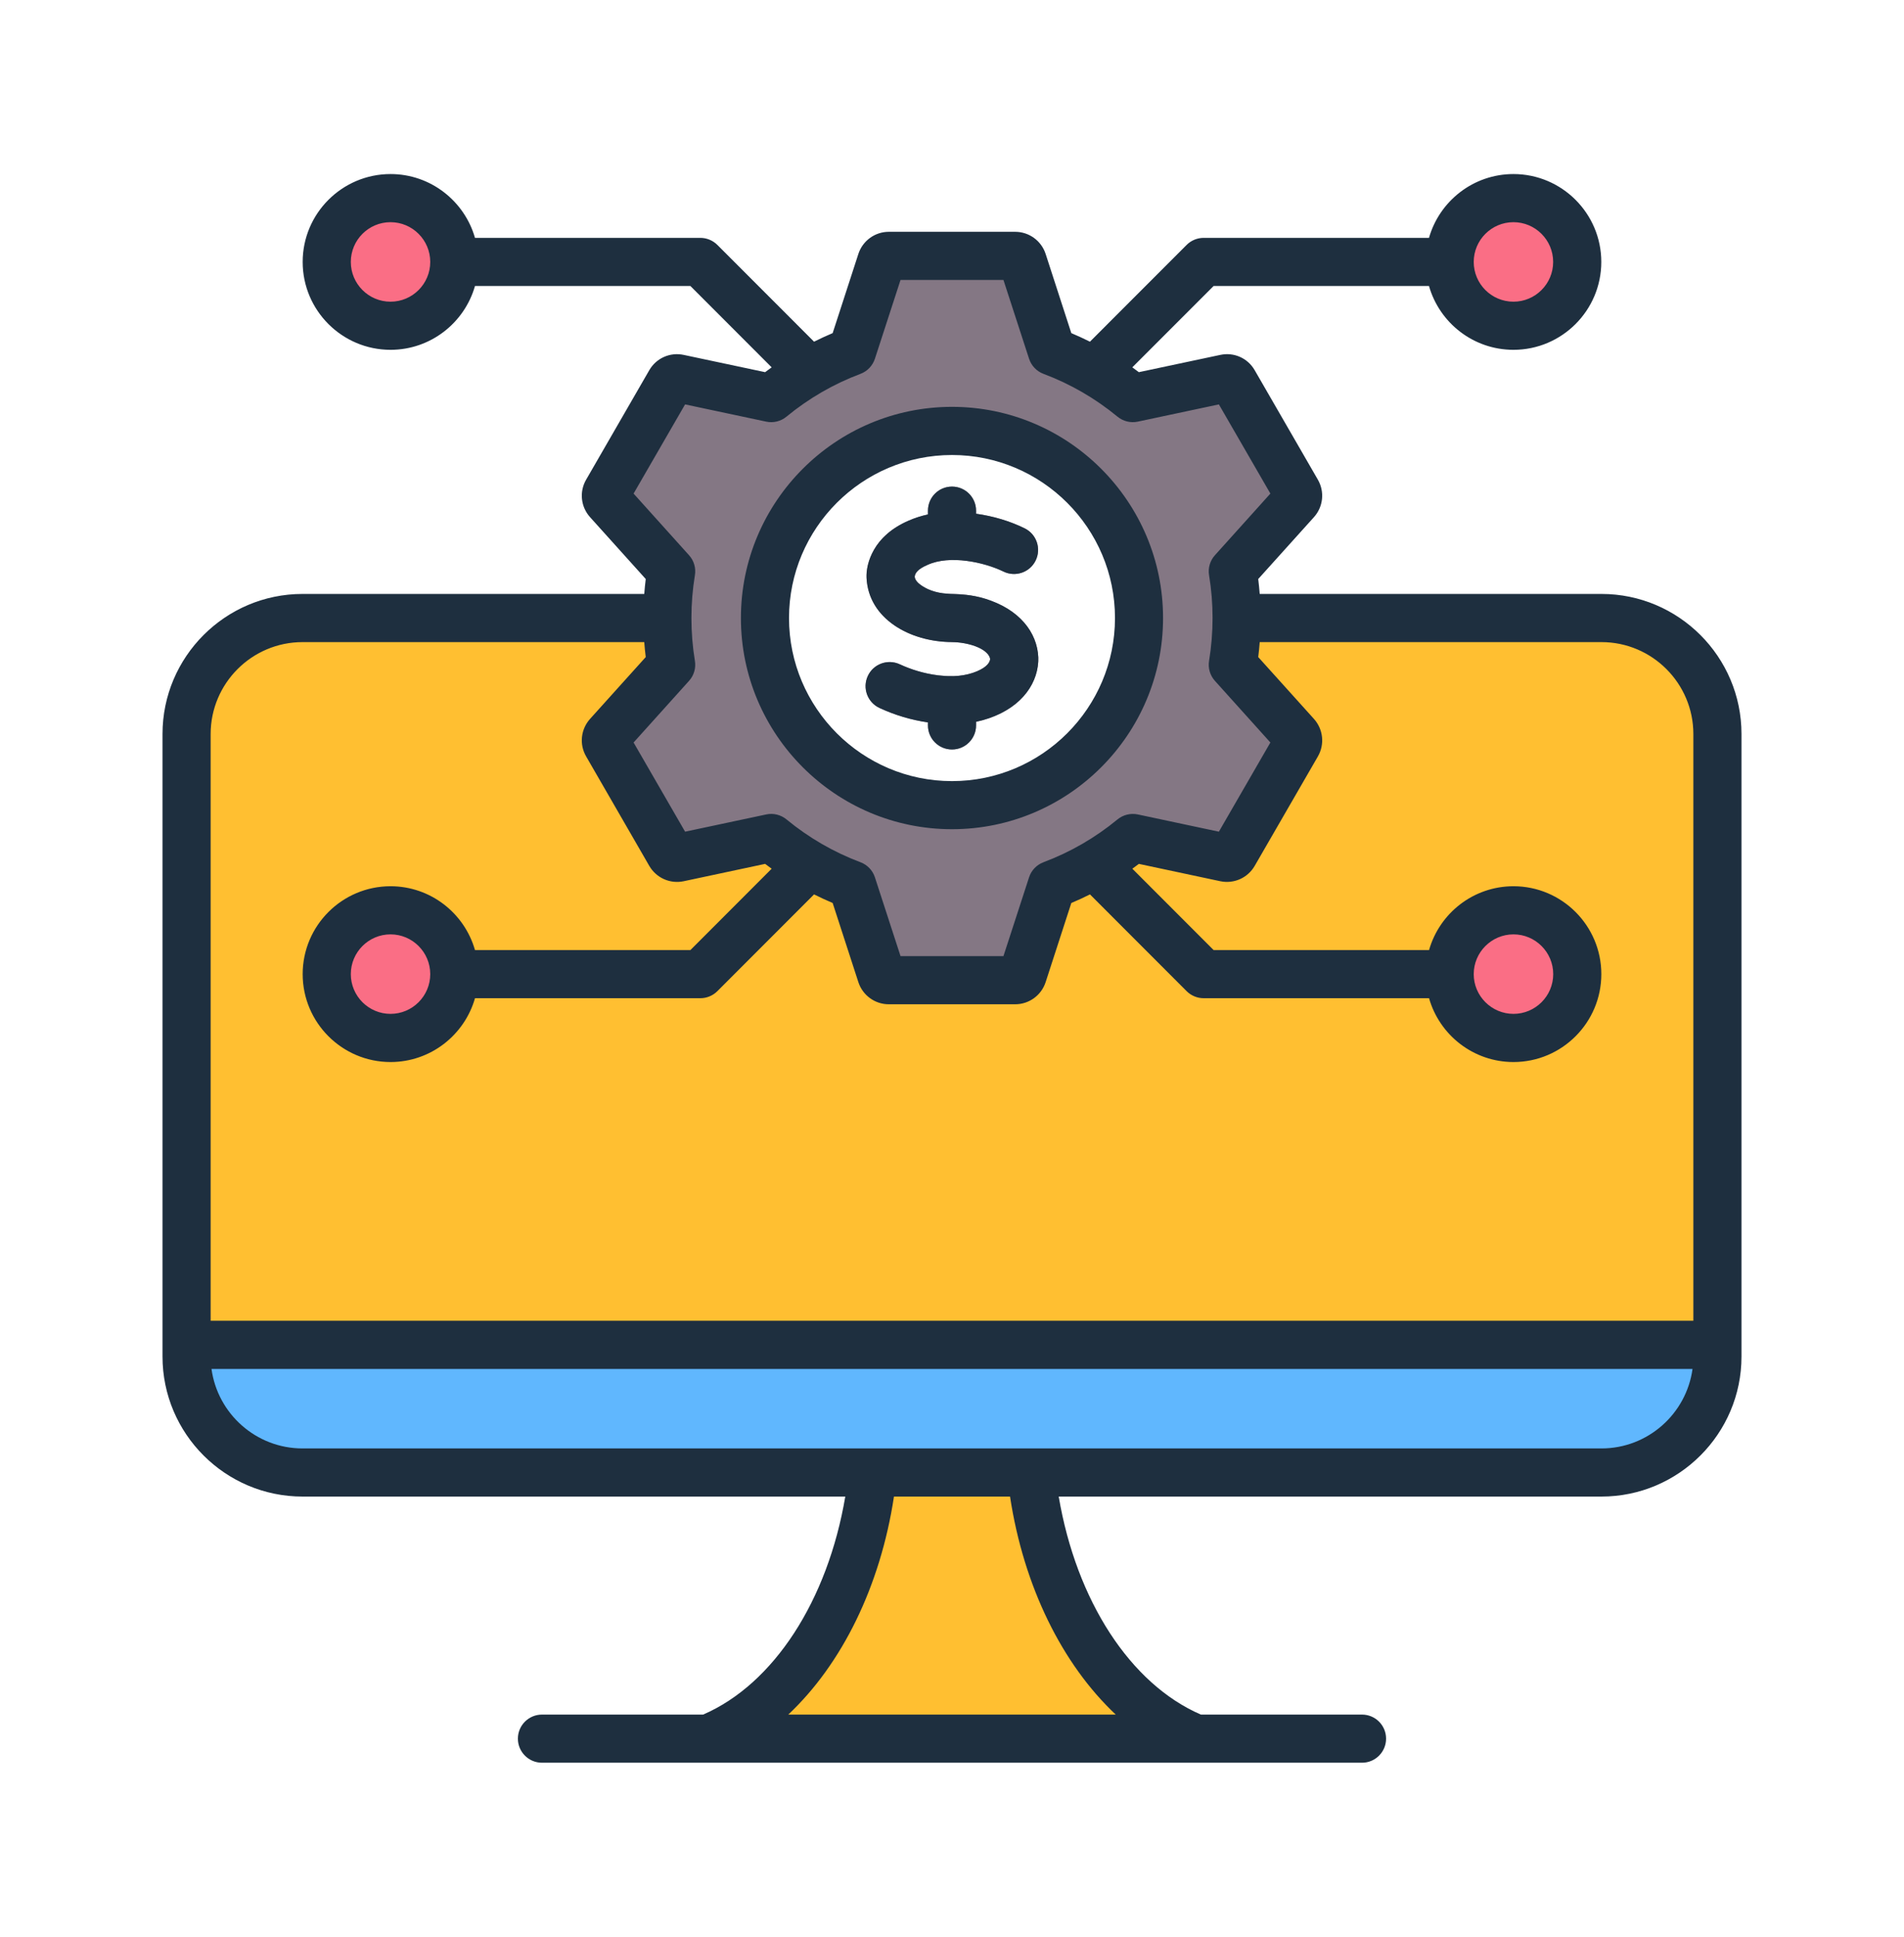
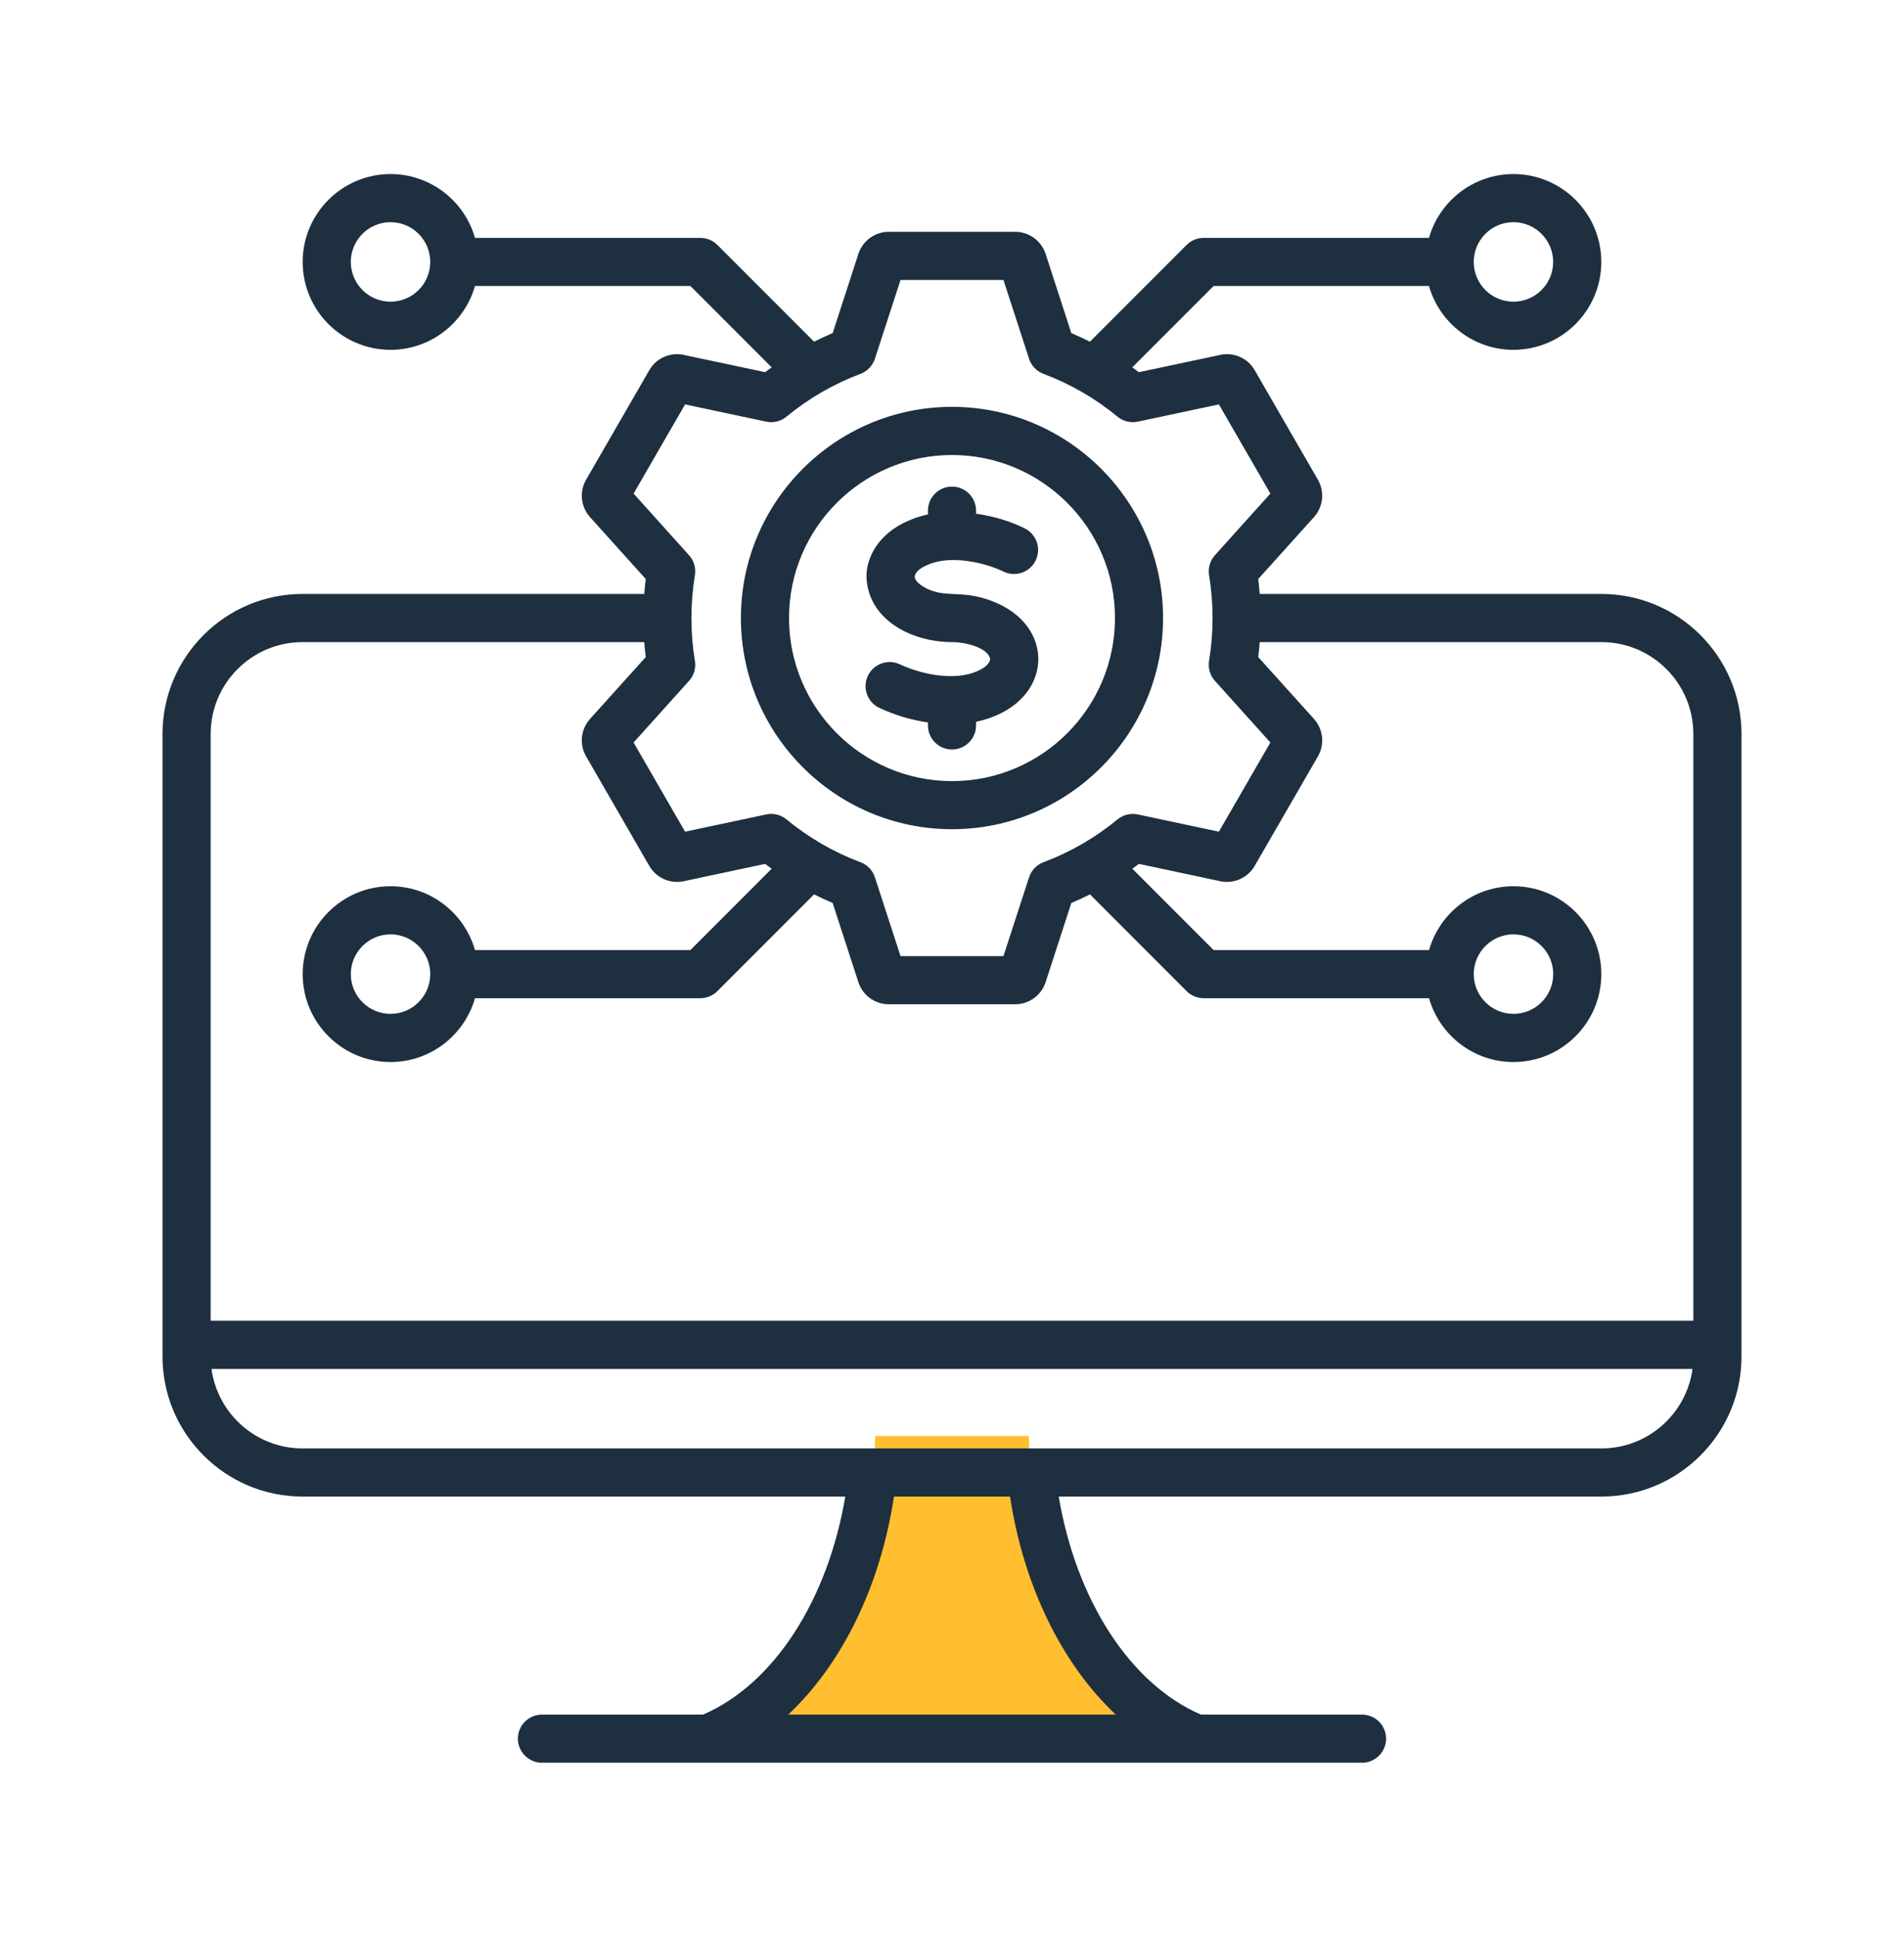
<svg xmlns="http://www.w3.org/2000/svg" width="60" height="61" viewBox="0 0 60 61" fill="none">
  <path fill-rule="evenodd" clip-rule="evenodd" d="M22.312 54.762C25.27 53.577 27.461 49.782 27.582 45.23H32.418C32.539 49.782 34.73 53.577 37.688 54.762H22.312Z" fill="#FFBF31" />
-   <path fill-rule="evenodd" clip-rule="evenodd" d="M9.533 19.465H22.873C22.873 23.384 26.08 26.591 29.999 26.591C33.918 26.591 37.125 23.384 37.125 19.465H50.466C52.476 19.465 54.12 21.109 54.12 23.119V42.723C54.12 44.733 52.476 46.377 50.466 46.377H9.533C7.523 46.377 5.879 44.733 5.879 42.723V23.119C5.879 21.109 7.523 19.465 9.533 19.465Z" fill="#FFBF31" />
-   <path fill-rule="evenodd" clip-rule="evenodd" d="M54.12 42.359V42.725C54.12 44.735 52.476 46.38 50.466 46.38H9.533C7.523 46.38 5.879 44.735 5.879 42.725V42.359H54.12Z" fill="#60B7FE" />
-   <path fill-rule="evenodd" clip-rule="evenodd" d="M47.694 6.242C48.804 6.242 49.704 7.142 49.704 8.252C49.704 9.362 48.804 10.262 47.694 10.262C46.583 10.262 45.684 9.362 45.684 8.252C45.683 7.142 46.583 6.242 47.694 6.242ZM12.307 6.242C11.197 6.242 10.297 7.142 10.297 8.252C10.297 9.362 11.197 10.262 12.307 10.262C13.417 10.262 14.317 9.362 14.317 8.252C14.317 7.142 13.417 6.242 12.307 6.242ZM12.307 32.693C11.197 32.693 10.297 31.793 10.297 30.683C10.297 29.573 11.197 28.673 12.307 28.673C13.417 28.673 14.317 29.573 14.317 30.683C14.317 31.793 13.417 32.693 12.307 32.693ZM47.694 32.693C48.805 32.693 49.705 31.793 49.705 30.683C49.705 29.573 48.805 28.673 47.694 28.673C46.584 28.673 45.684 29.573 45.684 30.683C45.684 31.793 46.584 32.693 47.694 32.693Z" fill="#FA6E85" />
-   <path fill-rule="evenodd" clip-rule="evenodd" d="M33.147 11.066C34.08 11.416 34.939 11.918 35.695 12.54L38.61 11.92C38.719 11.897 38.825 11.944 38.881 12.041L40.871 15.487C40.926 15.583 40.914 15.699 40.84 15.782L38.847 17.995C39.008 18.97 39.008 19.963 38.847 20.939L40.84 23.152C40.914 23.235 40.927 23.351 40.871 23.447L38.881 26.893C38.826 26.99 38.719 27.037 38.61 27.014L35.696 26.395C34.94 27.017 34.081 27.518 33.147 27.868L32.228 30.699C32.193 30.805 32.099 30.873 31.987 30.873H28.008C27.897 30.873 27.802 30.805 27.768 30.699L26.848 27.868C25.915 27.518 25.056 27.017 24.3 26.395L21.385 27.014C21.276 27.037 21.17 26.99 21.114 26.893L19.125 23.447C19.069 23.351 19.081 23.235 19.156 23.152L21.148 20.939C20.987 19.965 20.987 18.969 21.148 17.995L19.156 15.782C19.081 15.699 19.069 15.583 19.125 15.487L21.114 12.041C21.17 11.944 21.276 11.897 21.385 11.92L24.3 12.54C25.056 11.918 25.915 11.416 26.848 11.066L27.768 8.235C27.802 8.129 27.897 8.061 28.008 8.061H31.987C32.099 8.061 32.193 8.129 32.228 8.235L33.147 11.066ZM29.998 13.573C26.756 13.573 24.103 16.225 24.103 19.467C24.103 22.709 26.756 25.361 29.998 25.361C33.239 25.361 35.892 22.709 35.892 19.467C35.892 16.225 33.239 13.573 29.998 13.573Z" fill="#847784" />
-   <path fill-rule="evenodd" clip-rule="evenodd" d="M32.288 16.64C32.664 16.823 32.821 17.276 32.637 17.653C32.454 18.029 32.001 18.185 31.625 18.002C31 17.698 29.949 17.475 29.238 17.785L29.226 17.79L29.226 17.791C28.681 18.022 28.706 18.296 29.232 18.553L29.232 18.552C29.488 18.663 29.732 18.709 30.01 18.71V18.707C31.226 18.707 32.639 19.354 32.721 20.715C32.723 20.747 32.723 20.779 32.721 20.81H32.721C32.646 21.887 31.758 22.521 30.761 22.732L30.759 22.847C30.759 23.266 30.419 23.605 30.001 23.605C29.582 23.605 29.242 23.266 29.242 22.847V22.751C28.717 22.675 28.196 22.521 27.715 22.298C27.336 22.121 27.172 21.67 27.348 21.291C27.525 20.911 27.976 20.747 28.355 20.924C28.903 21.178 29.439 21.296 30.029 21.296V21.298C30.54 21.302 31.437 20.987 31.14 20.618C30.906 20.325 30.372 20.224 30.01 20.224V20.221C29.528 20.216 29.064 20.129 28.634 19.944L28.634 19.943C27.885 19.607 27.364 19.038 27.311 18.233C27.285 17.829 27.463 17.374 27.71 17.067C27.934 16.79 28.243 16.567 28.64 16.399L28.64 16.4C28.832 16.315 29.033 16.25 29.243 16.205V16.084C29.243 15.666 29.582 15.326 30.001 15.326C30.419 15.326 30.759 15.666 30.759 16.084V16.181C31.307 16.258 31.814 16.409 32.288 16.64Z" fill="#847784" />
  <path fill-rule="evenodd" clip-rule="evenodd" d="M31.203 20.758C31.14 20.404 30.439 20.224 30.005 20.224C28.677 20.221 27.367 19.493 27.306 18.196C27.285 17.74 27.528 16.877 28.629 16.399C28.822 16.314 29.026 16.249 29.242 16.202V16.084C29.242 15.665 29.58 15.326 30 15.326C30.418 15.326 30.758 15.665 30.758 16.084V16.18C31.311 16.258 31.816 16.41 32.287 16.639C32.663 16.823 32.82 17.276 32.636 17.653C32.453 18.029 31.999 18.185 31.623 18.003C31.018 17.708 29.925 17.47 29.228 17.793C28.884 17.939 28.834 18.081 28.823 18.171C28.843 18.303 28.984 18.432 29.244 18.557C29.875 18.843 30.398 18.55 31.413 18.994C33.347 19.839 33.139 22.224 30.758 22.735V22.848C30.758 23.266 30.418 23.606 30 23.606C29.58 23.606 29.242 23.266 29.242 22.848V22.754C28.712 22.677 28.201 22.524 27.715 22.298C27.334 22.122 27.17 21.67 27.347 21.291C27.523 20.911 27.974 20.747 28.355 20.923C29.031 21.238 30.065 21.46 30.795 21.14C31.122 20.996 31.187 20.851 31.203 20.758ZM30 14.331C27.168 14.331 24.864 16.634 24.864 19.465C24.864 22.298 27.168 24.602 30 24.602C32.832 24.602 35.136 22.298 35.136 19.465C35.136 16.634 32.832 14.331 30 14.331ZM30 26.117C33.667 26.117 36.651 23.134 36.651 19.465C36.651 15.798 33.667 12.814 30 12.814C26.332 12.814 23.348 15.798 23.348 19.465C23.348 23.134 26.332 26.117 30 26.117ZM50.466 45.62H9.534C8.07 45.62 6.857 44.528 6.665 43.116H53.336C53.143 44.528 51.93 45.62 50.466 45.62ZM35.16 54.003H24.84C26.528 52.417 27.742 49.965 28.171 47.136H31.829C32.259 49.965 33.472 52.417 35.16 54.003ZM46.441 30.681C46.441 29.991 47.004 29.429 47.694 29.429C48.384 29.429 48.946 29.991 48.946 30.681C48.946 31.371 48.384 31.933 47.694 31.933C47.004 31.933 46.441 31.371 46.441 30.681ZM13.558 30.681C13.558 31.371 12.997 31.933 12.306 31.933C11.616 31.933 11.055 31.371 11.055 30.681C11.055 29.991 11.616 29.429 12.306 29.429C12.997 29.429 13.558 29.991 13.558 30.681ZM9.534 20.224C7.937 20.224 6.638 21.523 6.638 23.12V41.599H53.362V23.12C53.362 21.523 52.064 20.224 50.467 20.224H39.697C39.685 20.381 39.67 20.538 39.65 20.695L41.406 22.643C41.699 22.97 41.749 23.445 41.53 23.825L39.539 27.271C39.32 27.651 38.884 27.845 38.455 27.755L35.889 27.209C35.822 27.261 35.752 27.311 35.683 27.361L38.245 29.924H45.033C45.363 28.764 46.43 27.913 47.694 27.913C49.22 27.913 50.462 29.155 50.462 30.681C50.462 32.208 49.22 33.45 47.694 33.45C46.43 33.45 45.363 32.599 45.033 31.44H37.931C37.73 31.44 37.537 31.36 37.394 31.218L34.348 28.17C34.154 28.267 33.96 28.357 33.76 28.441L32.951 30.933C32.815 31.35 32.428 31.631 31.99 31.631H28.01C27.571 31.631 27.185 31.35 27.049 30.933L26.239 28.44C26.041 28.357 25.846 28.266 25.653 28.17L22.606 31.218C22.463 31.36 22.271 31.44 22.07 31.44H14.968C14.637 32.599 13.57 33.45 12.307 33.45C10.78 33.45 9.538 32.208 9.538 30.681C9.538 29.155 10.78 27.913 12.307 27.913C13.57 27.913 14.637 28.764 14.968 29.924H21.756L24.317 27.361C24.248 27.311 24.18 27.261 24.111 27.209L21.546 27.755C21.115 27.846 20.68 27.651 20.46 27.271L18.471 23.825C18.25 23.445 18.301 22.97 18.594 22.643L20.349 20.695C20.329 20.539 20.314 20.381 20.302 20.224L9.534 20.224ZM19.966 15.546L21.713 17.487C21.868 17.658 21.936 17.89 21.898 18.118C21.752 19.005 21.752 19.927 21.898 20.814C21.936 21.041 21.868 21.274 21.713 21.445L19.966 23.386L21.589 26.195L24.145 25.652C24.37 25.603 24.606 25.662 24.784 25.808C25.486 26.386 26.27 26.839 27.116 27.157C27.332 27.238 27.499 27.412 27.571 27.633L28.378 30.114H31.621L32.428 27.633C32.499 27.413 32.667 27.238 32.883 27.157C33.729 26.839 34.515 26.386 35.216 25.808C35.394 25.662 35.629 25.605 35.856 25.652L38.41 26.195L40.033 23.386L38.285 21.444C38.131 21.274 38.063 21.041 38.101 20.814C38.247 19.927 38.248 19.004 38.101 18.118C38.063 17.89 38.131 17.658 38.286 17.487L40.033 15.546L38.41 12.737L35.855 13.28C35.629 13.328 35.393 13.27 35.215 13.123C34.513 12.546 33.729 12.092 32.883 11.775C32.667 11.694 32.5 11.519 32.428 11.298L31.621 8.817H28.378L27.571 11.298C27.499 11.518 27.332 11.694 27.116 11.775C26.27 12.092 25.486 12.546 24.784 13.123C24.606 13.271 24.37 13.328 24.145 13.28L21.589 12.737L19.966 15.546ZM12.306 9.502C11.616 9.502 11.055 8.941 11.055 8.25C11.055 7.56 11.616 6.998 12.306 6.998C12.997 6.998 13.558 7.56 13.558 8.25C13.558 8.941 12.997 9.502 12.306 9.502ZM47.693 6.998C48.383 6.998 48.944 7.56 48.944 8.25C48.944 8.941 48.383 9.502 47.693 9.502C47.002 9.502 46.441 8.941 46.441 8.25C46.441 7.56 47.002 6.998 47.693 6.998ZM50.466 18.707H39.697C39.685 18.551 39.669 18.394 39.65 18.237L41.406 16.288C41.699 15.962 41.749 15.487 41.529 15.107L39.539 11.661C39.32 11.279 38.884 11.085 38.454 11.178L35.888 11.722C35.82 11.671 35.751 11.62 35.682 11.57L38.244 9.008H45.031C45.362 10.168 46.429 11.018 47.693 11.018C49.219 11.018 50.461 9.777 50.461 8.25C50.461 6.724 49.219 5.482 47.693 5.482C46.429 5.482 45.362 6.333 45.031 7.492H37.93C37.729 7.492 37.536 7.572 37.394 7.714L34.347 10.762C34.154 10.666 33.958 10.575 33.76 10.492L32.951 7.999C32.815 7.582 32.428 7.301 31.99 7.301H28.01C27.571 7.301 27.185 7.582 27.049 7.999L26.239 10.492C26.041 10.575 25.845 10.666 25.653 10.762L22.606 7.714C22.463 7.572 22.271 7.492 22.069 7.492H14.968C14.637 6.333 13.57 5.482 12.307 5.482C10.78 5.482 9.538 6.724 9.538 8.25C9.538 9.777 10.78 11.018 12.307 11.018C13.57 11.018 14.637 10.168 14.968 9.008H21.756L24.317 11.57C24.248 11.62 24.18 11.671 24.111 11.722L21.546 11.178C21.116 11.086 20.68 11.279 20.46 11.661L18.471 15.107C18.25 15.487 18.301 15.962 18.594 16.288L20.349 18.237C20.329 18.393 20.314 18.551 20.302 18.707H9.534C7.101 18.707 5.121 20.687 5.121 23.12V42.725C5.121 45.157 7.101 47.136 9.534 47.136H26.637C26.083 50.409 24.383 53.04 22.157 54.003H17.079C16.66 54.003 16.32 54.343 16.32 54.761C16.32 55.179 16.66 55.519 17.079 55.519H42.921C43.34 55.519 43.679 55.179 43.679 54.761C43.679 54.343 43.34 54.003 42.921 54.003H37.843C35.617 53.04 33.917 50.409 33.363 47.136H50.466C52.899 47.136 54.879 45.157 54.879 42.725V23.12C54.879 20.687 52.899 18.707 50.466 18.707Z" fill="#1E2F3F" />
</svg>